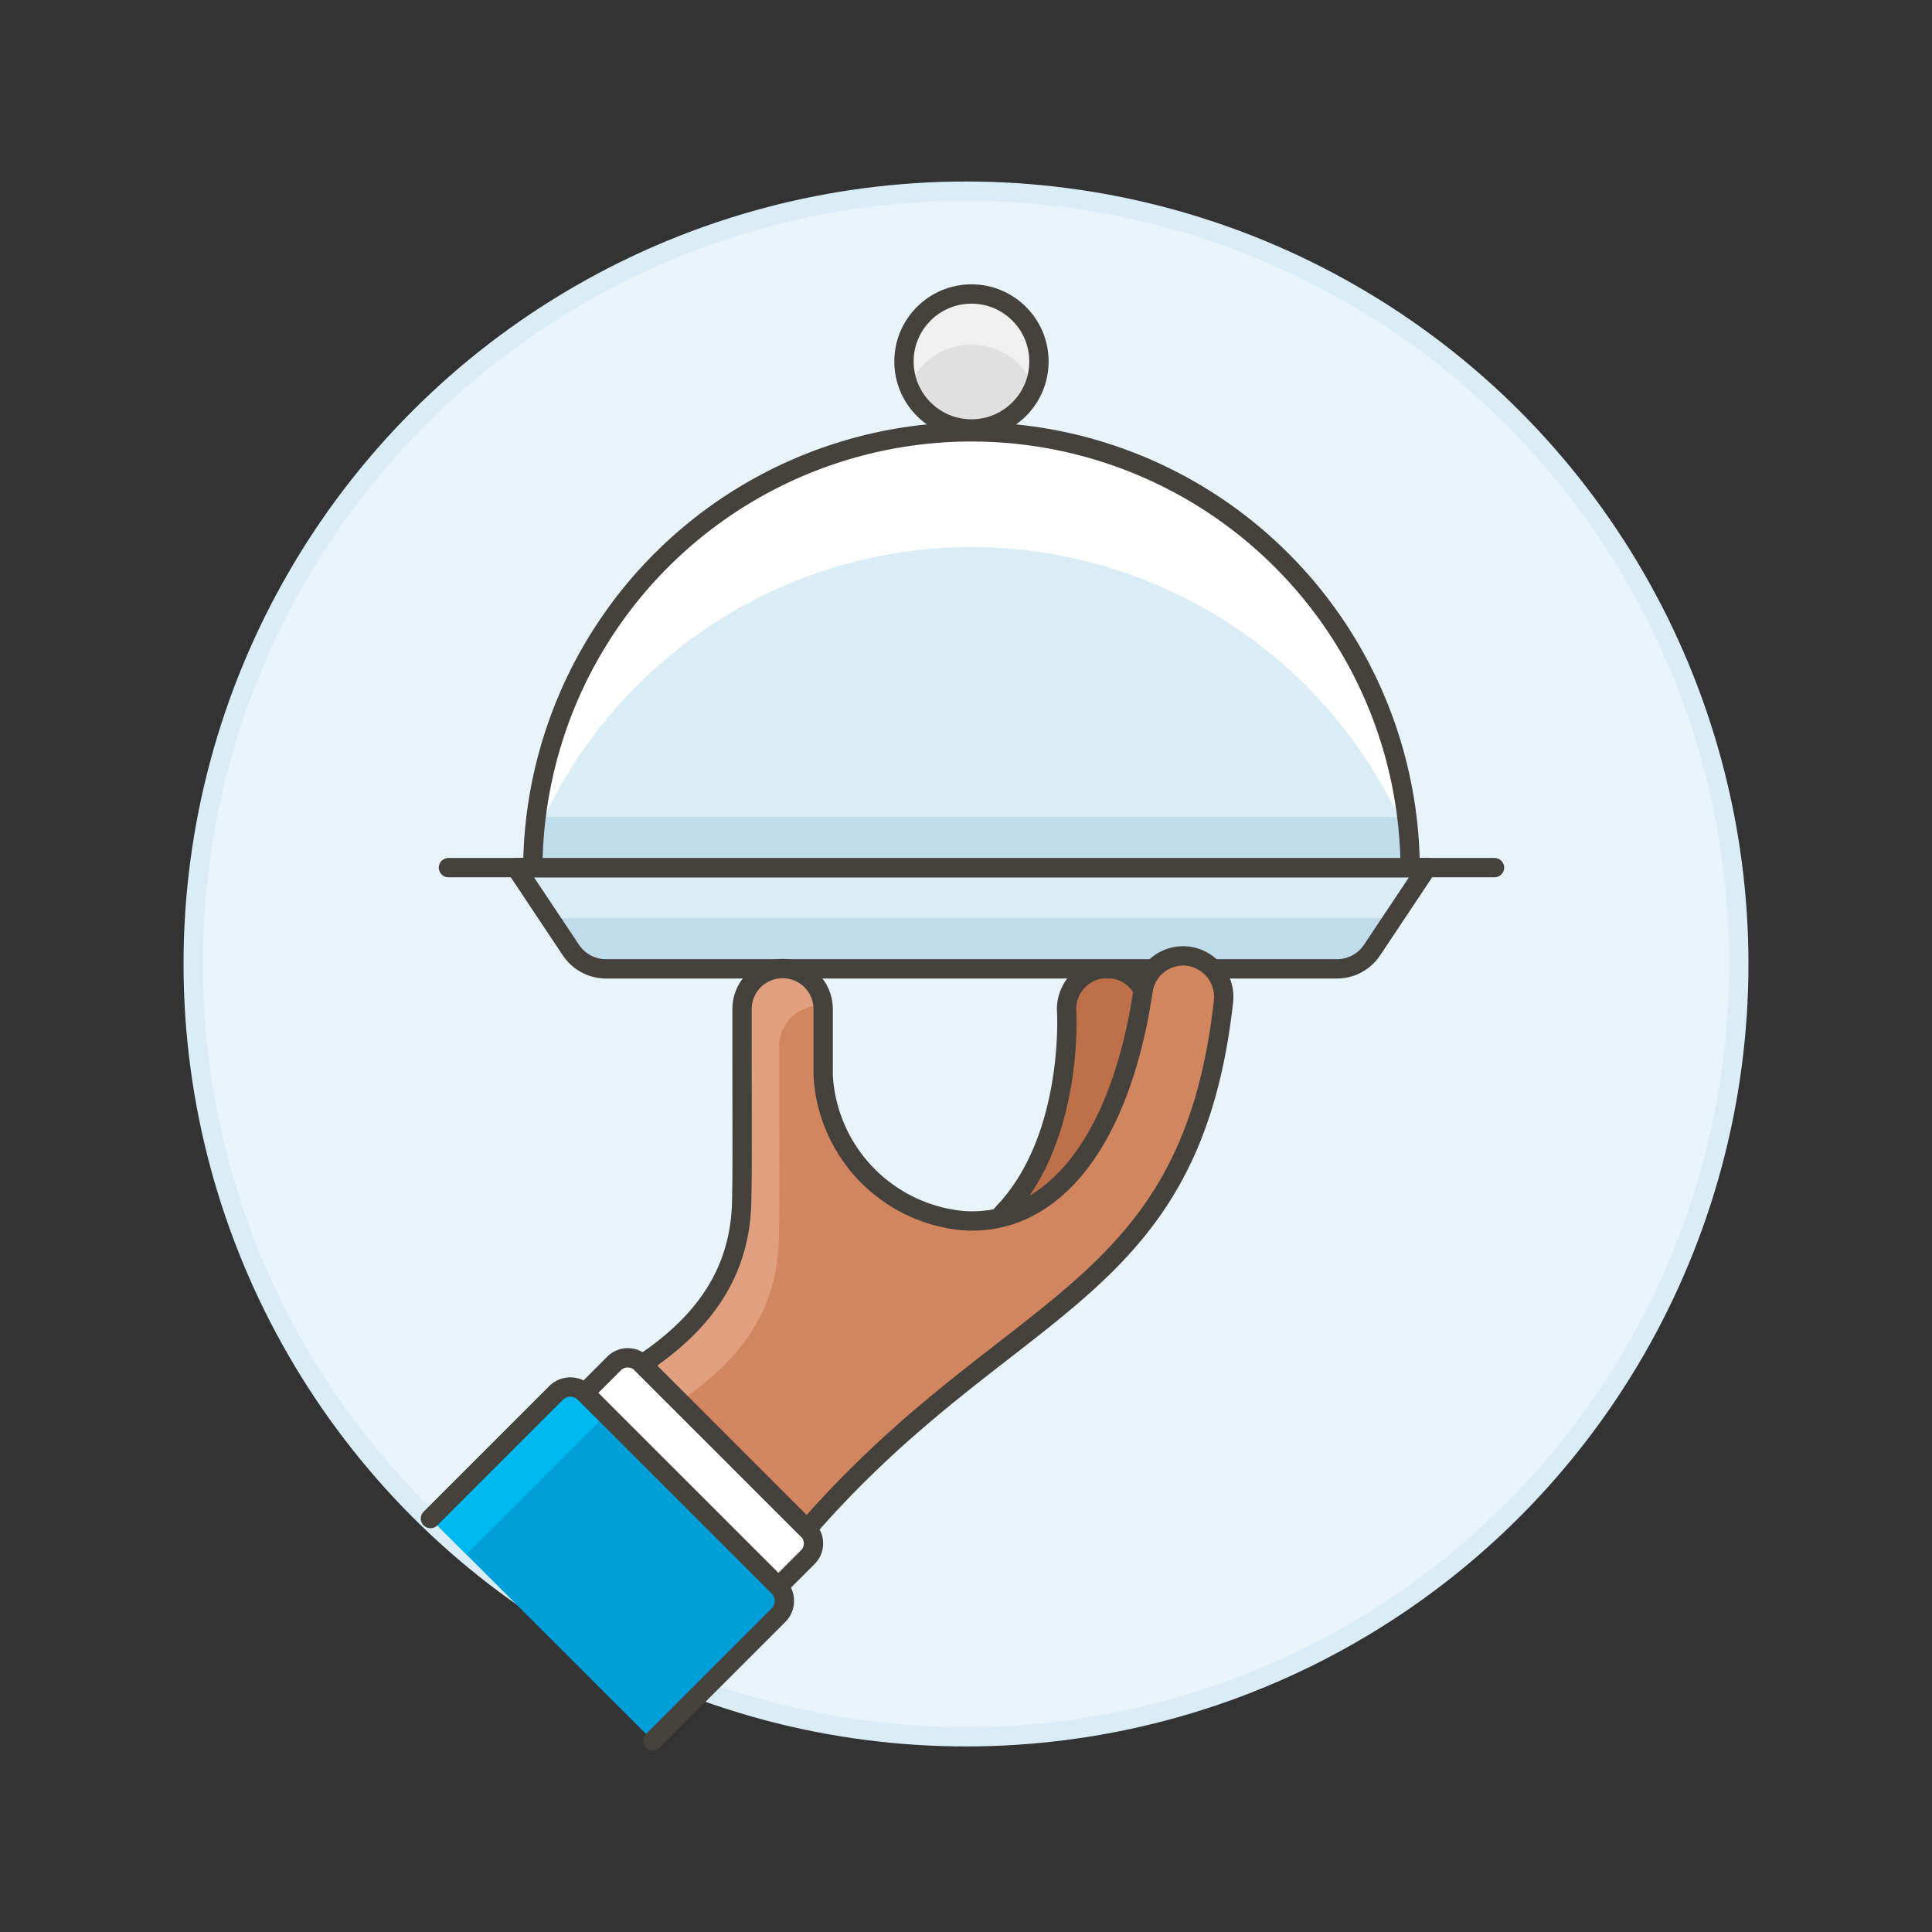
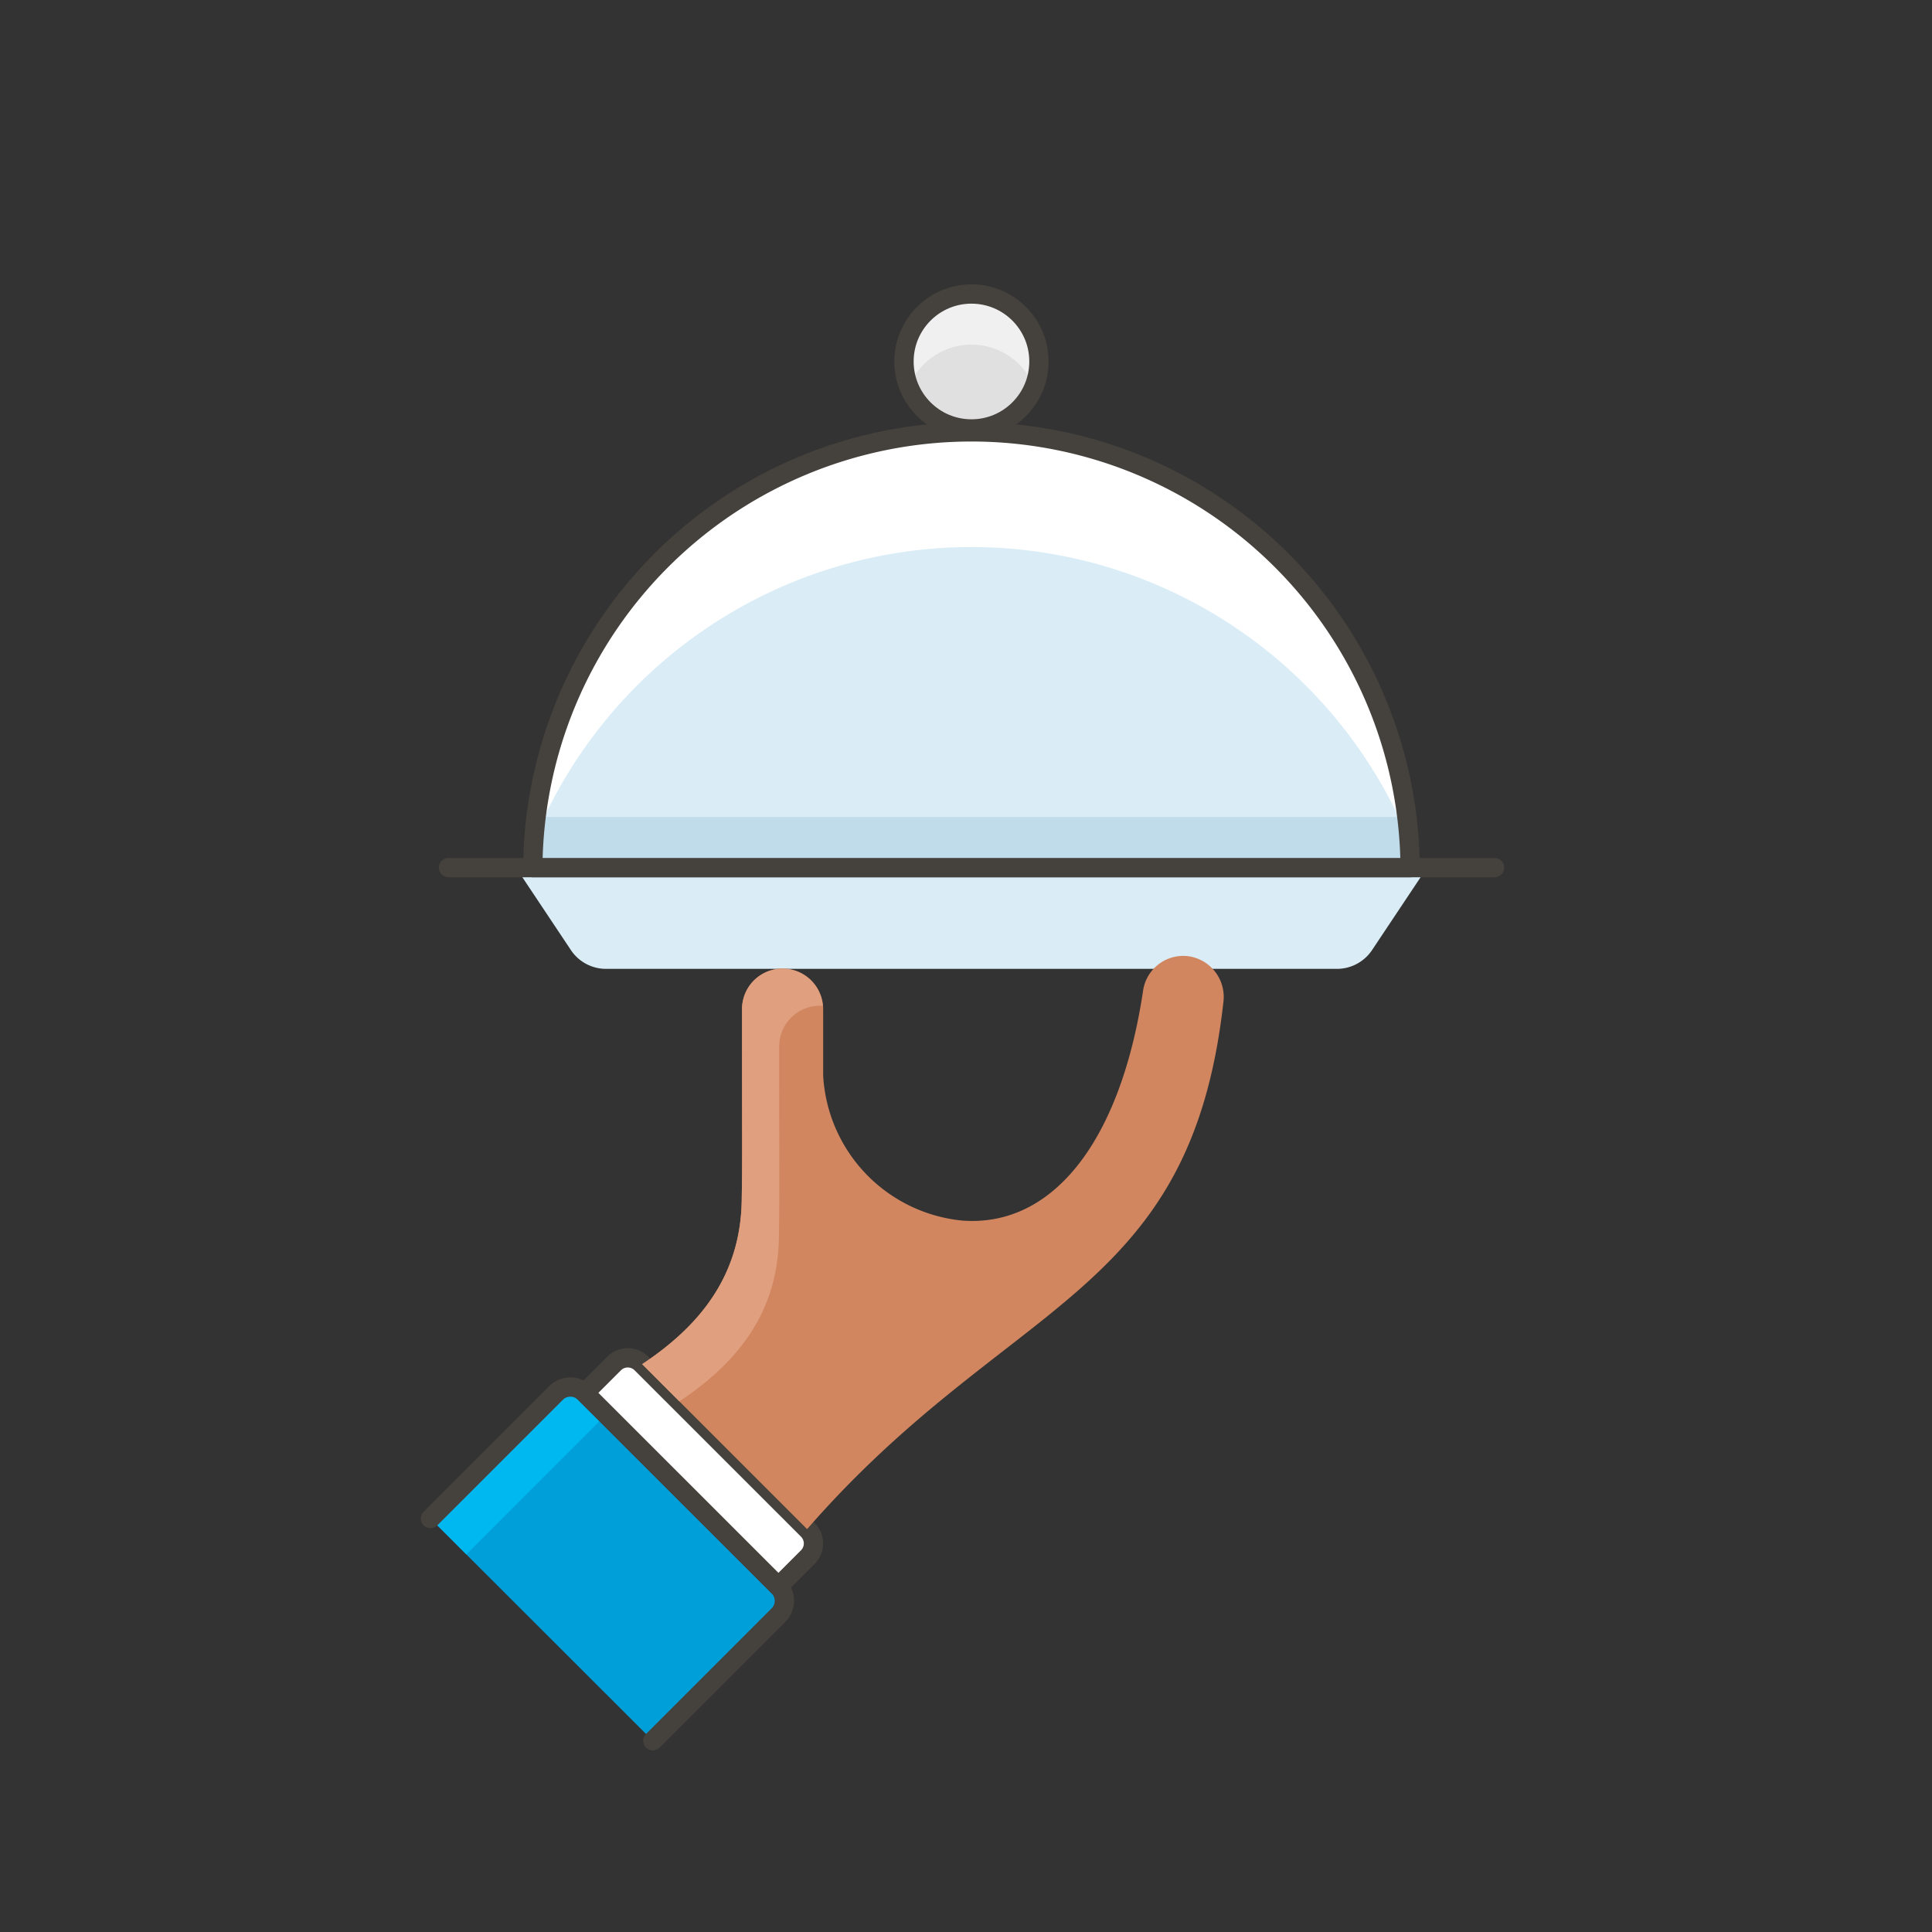
<svg xmlns="http://www.w3.org/2000/svg" viewBox="0 0 100 100">
  <rect x="0" y="0" width="100" height="100" fill="#333333" stroke="none" />
  <g class="nc-icon-wrapper">
    <defs />
-     <circle class="a" cx="50" cy="49.895" r="40" fill="#e8f4fa" stroke="#daedf7" stroke-miterlimit="10" />
-     <path class="b" d="M53.5 66.271a2.1 2.1 0 0 1-1.528-3.541c3.6-3.816 3.244-10.288 3.239-10.353a2.1 2.1 0 1 1 4.19-.3c.024.337.534 8.329-4.373 13.534a2.1 2.1 0 0 1-1.528.66z" fill="#bd704a" stroke="#45413c" stroke-linecap="round" stroke-linejoin="round" />
    <path class="c" d="M73.862 44.908H26.705l2.845 4.268a2.183 2.183 0 0 0 1.816.972H69.2a2.185 2.185 0 0 0 1.817-.972z" style="" fill="#daedf7" />
-     <path class="d" d="M28.452 47.528l1.1 1.647a2.182 2.182 0 0 0 1.817.973H69.2a2.185 2.185 0 0 0 1.817-.972l1.1-1.648z" style="" fill="#c0dceb" />
-     <path class="e" d="M73.862 44.908H26.705l2.845 4.268a2.183 2.183 0 0 0 1.816.972H69.2a2.185 2.185 0 0 0 1.817-.972z" stroke="#45413c" stroke-linecap="round" stroke-linejoin="round" fill="none" />
    <path class="e" d="M23.212 44.908h54.143" stroke="#45413c" stroke-linecap="round" stroke-linejoin="round" fill="none" />
    <path class="c" d="M27.578 44.908a22.706 22.706 0 0 1 45.411 0z" style="" fill="#daedf7" />
    <path class="d" d="M27.741 42.288a22.891 22.891 0 0 0-.163 2.62h45.411a22.891 22.891 0 0 0-.163-2.62z" style="" fill="#c0dceb" />
    <path class="f" d="M50.283 22.2a22.706 22.706 0 0 0-22.664 21.337 24.481 24.481 0 0 1 45.325 0A22.705 22.705 0 0 0 50.283 22.2z" style="" fill="#fff" />
    <path class="e" d="M27.578 44.908a22.706 22.706 0 0 1 45.411 0z" stroke="#45413c" stroke-linecap="round" stroke-linejoin="round" fill="none" />
    <circle class="g" cx="50.283" cy="18.71" r="3.493" style="" fill="#e0e0e0" />
    <path class="h" d="M50.283 17.837a3.489 3.489 0 0 1 3.234 2.183 3.493 3.493 0 1 0-6.468 0 3.49 3.49 0 0 1 3.234-2.183z" style="" fill="#f0f0f0" />
    <circle class="e" cx="50.283" cy="18.71" r="3.493" stroke="#45413c" stroke-linecap="round" stroke-linejoin="round" fill="none" />
    <path class="i" d="M22.28 78.6l6.5-6.5a1.05 1.05 0 0 1 1.485 0l10.027 10.017a1.05 1.05 0 0 1 0 1.485l-6.5 6.5" style="" fill="#009fd9" />
    <path class="j" d="M24.137 80.453l7.245-7.246-1.114-1.113a1.05 1.05 0 0 0-1.485 0l-6.5 6.5" style="" fill="#00b8f0" />
    <path class="e" d="M22.28 78.6l6.5-6.5a1.05 1.05 0 0 1 1.485 0l10.027 10.017a1.05 1.05 0 0 1 0 1.485l-6.5 6.5" stroke="#45413c" stroke-linecap="round" stroke-linejoin="round" fill="none" />
    <path class="k" d="M40.292 82.117l1.52-1.52a1 1 0 0 0 0-1.415L33.2 70.573a1 1 0 0 0-1.414 0l-1.521 1.521z" stroke="#45413c" stroke-linecap="round" stroke-linejoin="round" fill="#fff" />
    <path class="l" d="M61.556 49.5a2.1 2.1 0 0 0-2.388 1.764C58 59.072 54.5 63.522 49.821 63.178a7.988 7.988 0 0 1-7.214-7.509v-3.436a2.1 2.1 0 0 0-4.2 0c0 7.661.02 7.66-.016 9.9-.061 3.786-2.031 6.407-5.153 8.476l8.538 8.538c10.454-12 19.828-11.906 21.545-27.264a2.128 2.128 0 0 0-1.765-2.383z" style="" fill="#d18660" />
    <path class="m" d="M35.163 72.534c3.122-2.069 5.092-4.69 5.153-8.476.035-2.24.016-2.239.016-9.9a2.1 2.1 0 0 1 2.1-2.1c.055 0 .106.011.159.016a2.095 2.095 0 0 0-4.184.158c0 7.662.02 7.661-.016 9.9-.061 3.786-2.031 6.407-5.153 8.476z" style="" fill="#e09f7e" />
-     <path class="e" d="M61.556 49.5a2.1 2.1 0 0 0-2.388 1.764C58 59.072 54.5 63.522 49.821 63.178a7.988 7.988 0 0 1-7.214-7.509v-3.436a2.1 2.1 0 0 0-4.2 0c0 7.661.02 7.66-.016 9.9-.061 3.786-2.031 6.407-5.153 8.476l8.538 8.538c10.454-12 19.828-11.906 21.545-27.264a2.128 2.128 0 0 0-1.765-2.383z" stroke="#45413c" stroke-linecap="round" stroke-linejoin="round" fill="none" />
  </g>
</svg>